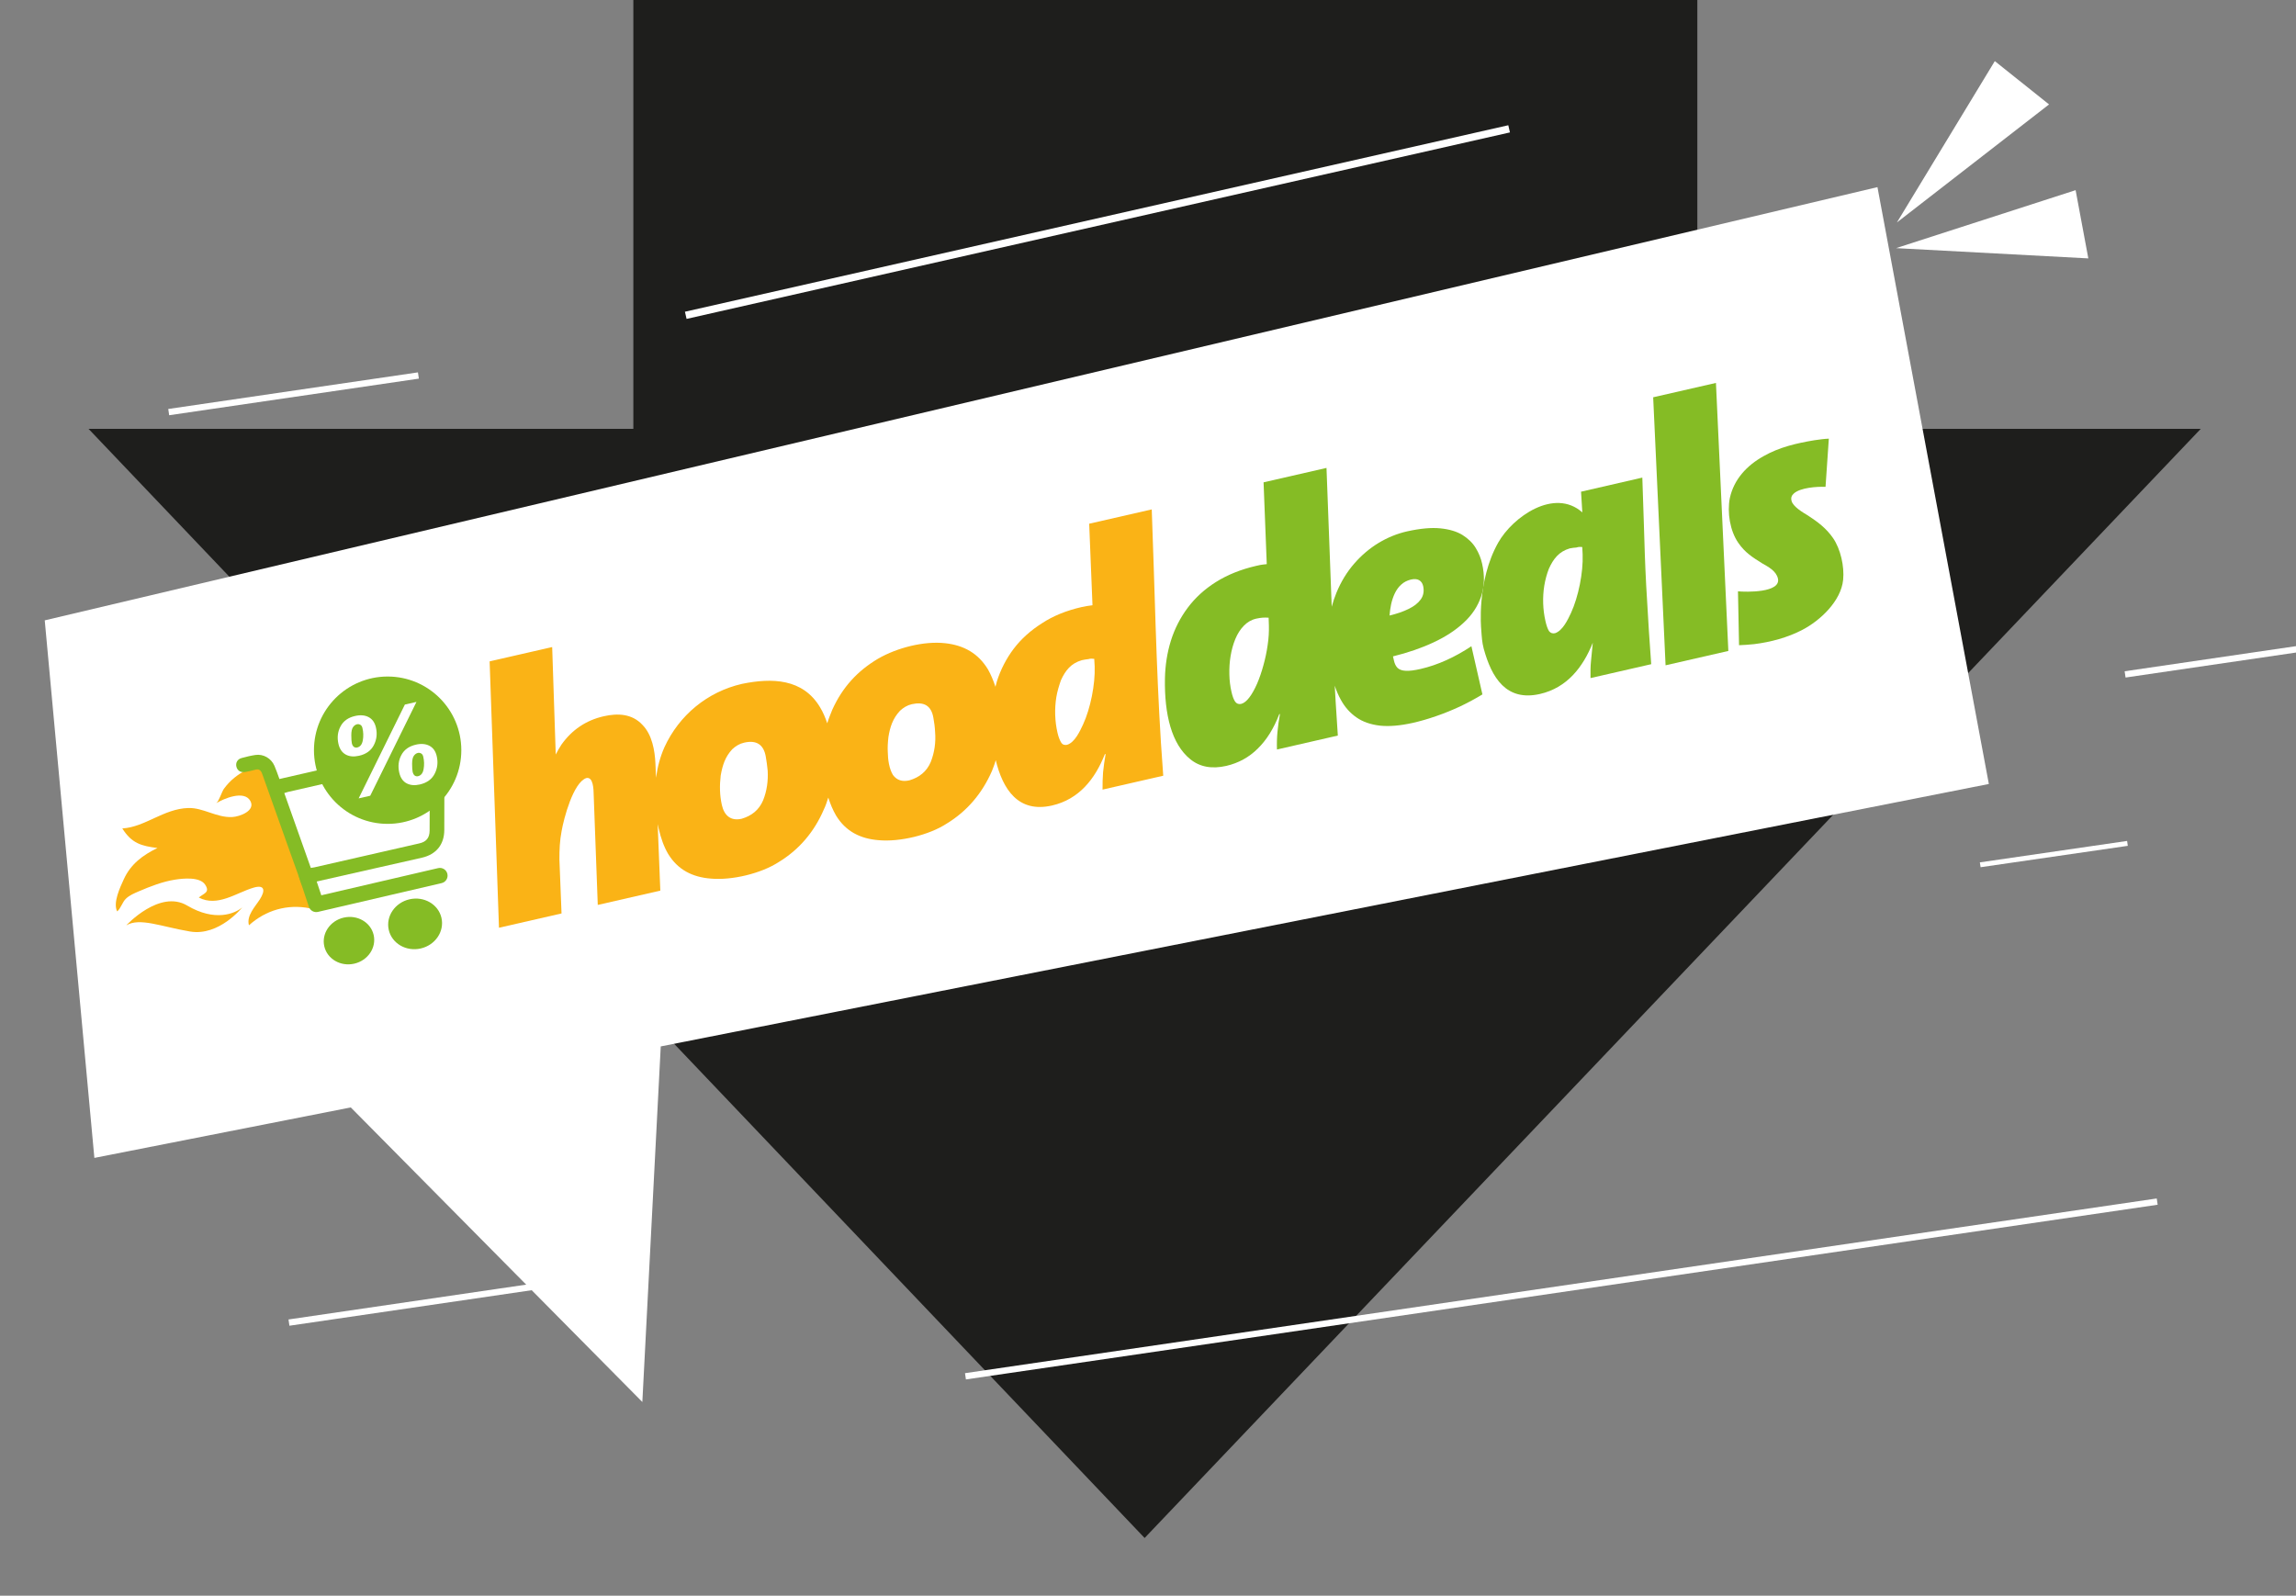
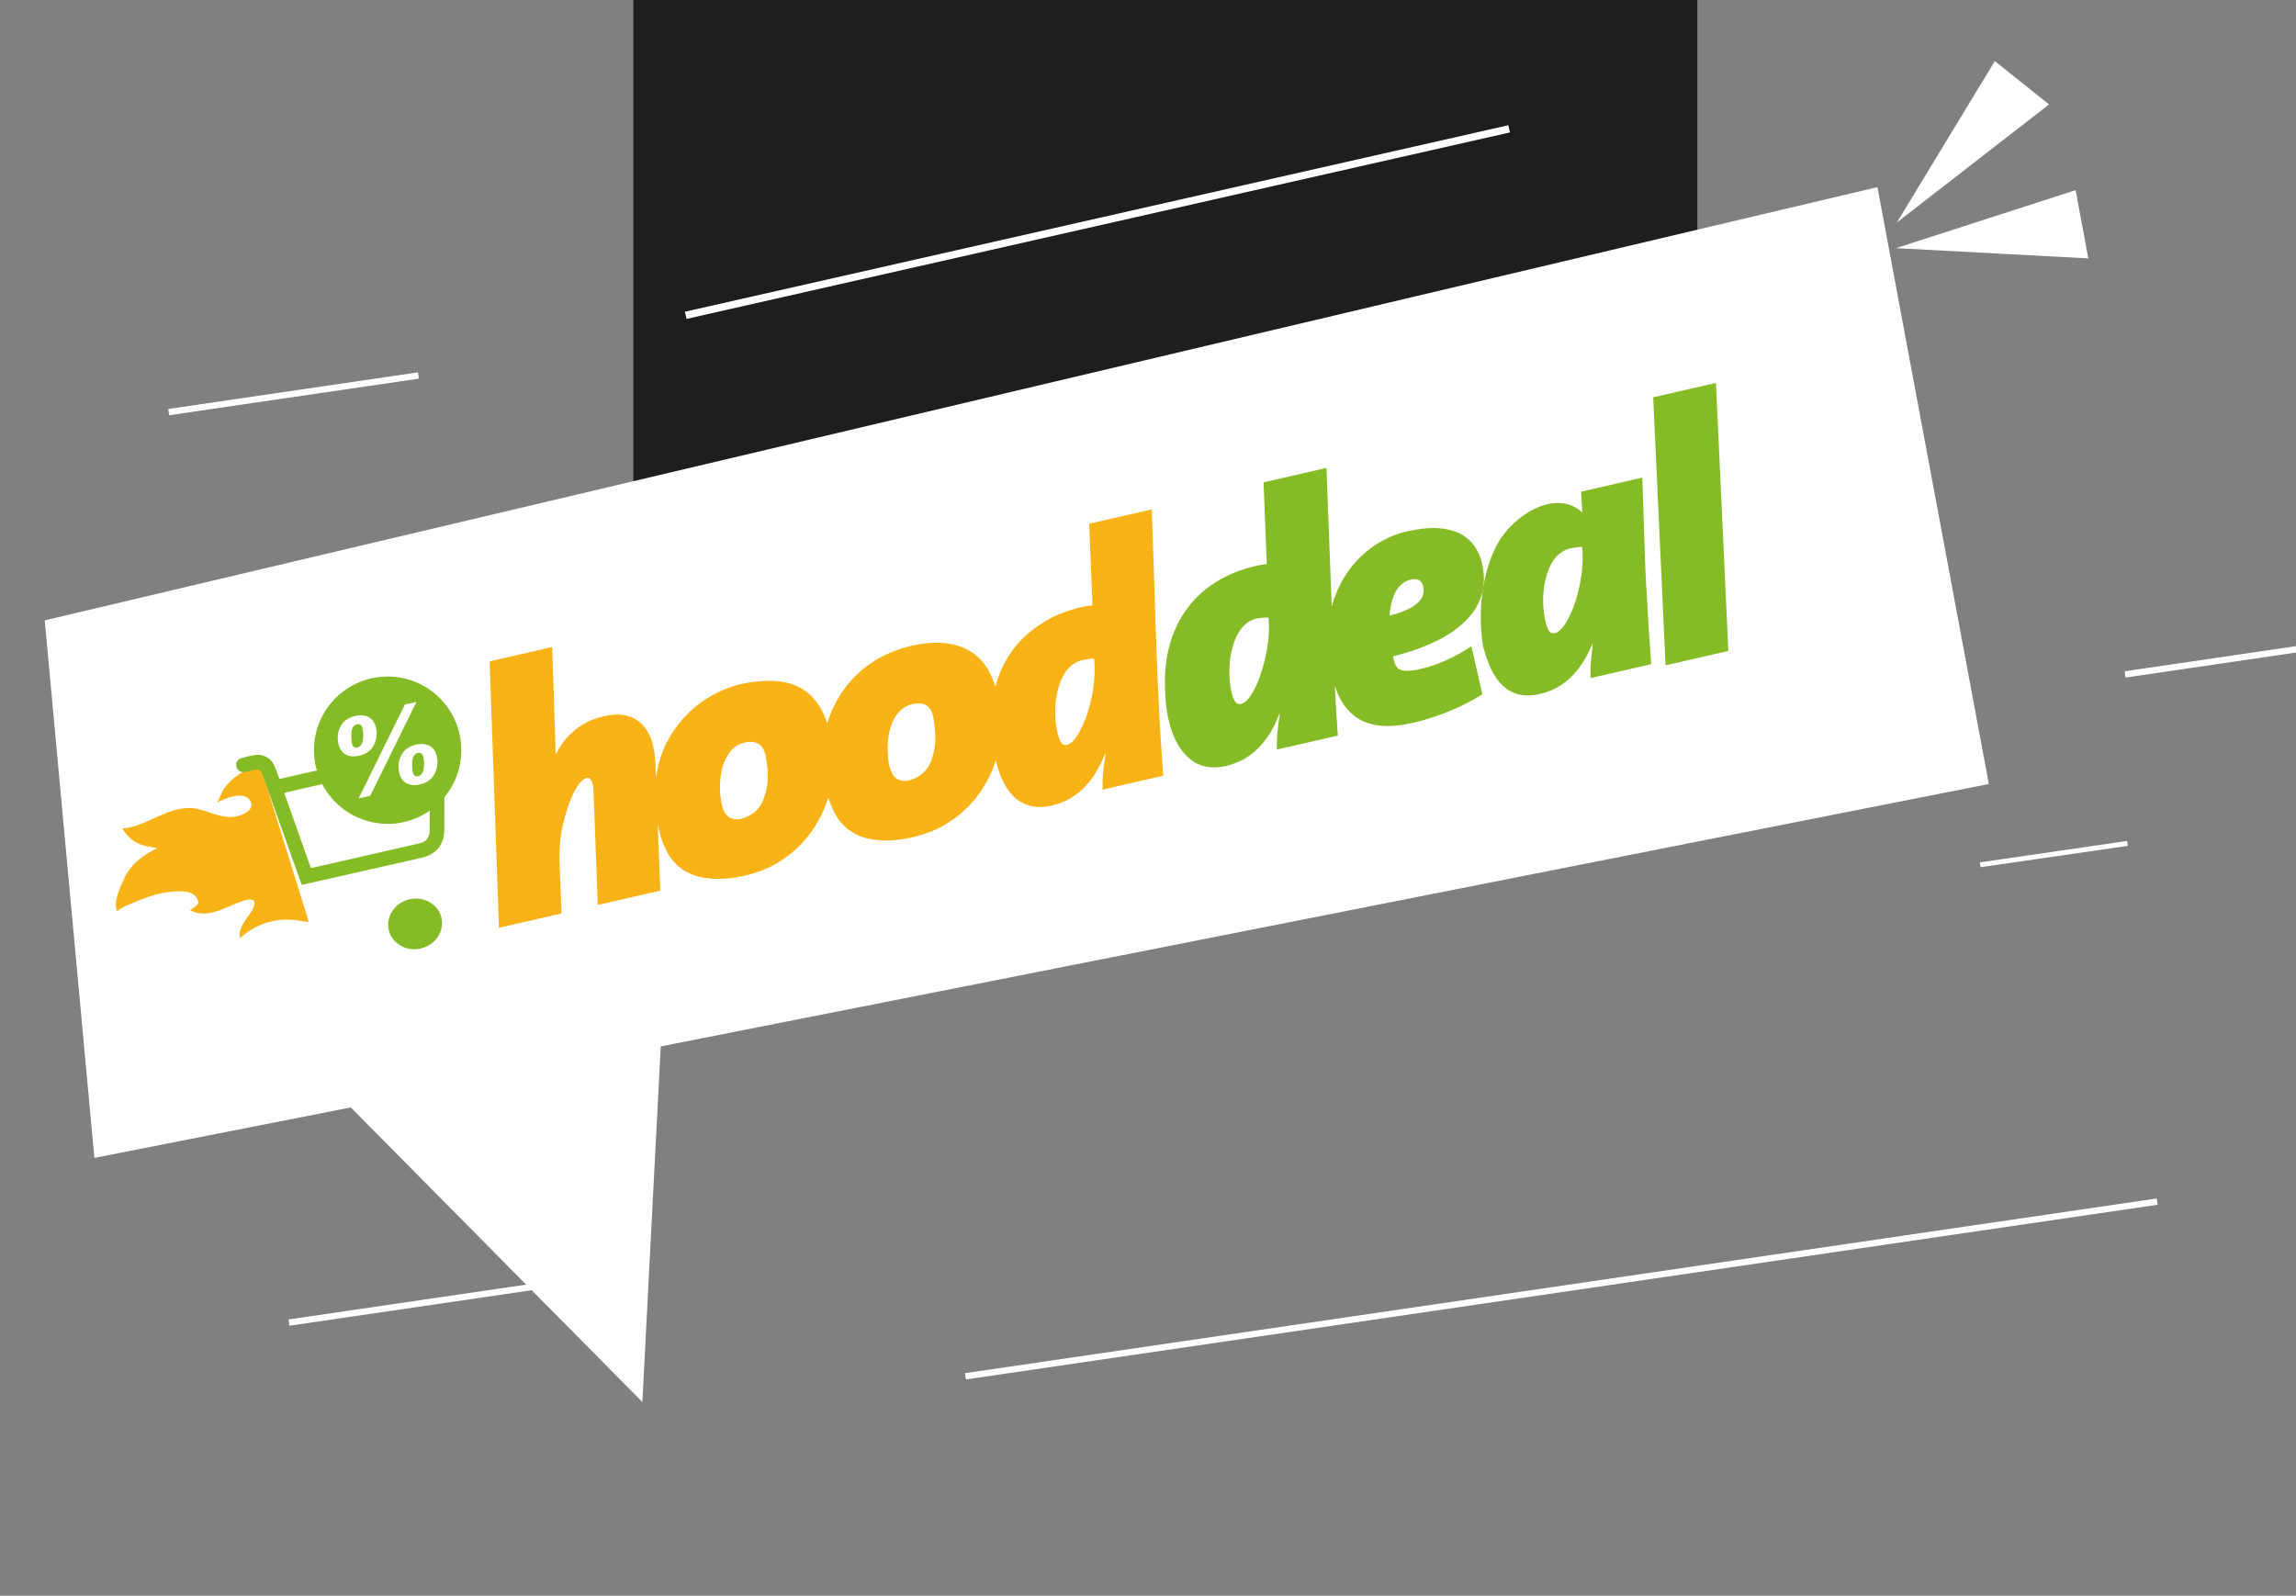
<svg xmlns="http://www.w3.org/2000/svg" version="1.1" id="Ebene_1" x="0px" y="0px" viewBox="0 0 431.61 300" style="enable-background:new 0 0 431.61 300;" xml:space="preserve">
  <rect x="0" y="0" width="431.61" height="300" fill="#808080" stroke="none" />
  <style type="text/css">
	.st0{fill-rule:evenodd;clip-rule:evenodd;fill:#1E1E1C;}
	.st1{fill:#FFFFFF;}
	.st2{fill-rule:evenodd;clip-rule:evenodd;fill:#FAB316;}
	.st3{fill:#85BC25;}
	.st4{fill-rule:evenodd;clip-rule:evenodd;fill:#85BC25;}
	.st5{fill:#FAB316;}
	.st6{fill:none;stroke:#FFFFFF;stroke-width:1.383;stroke-miterlimit:10;}
</style>
  <rect x="119.06" y="-0.23" class="st0" width="200.01" height="101.59" />
-   <polygon class="st0" points="215.17,80.62 413.71,80.62 314.44,184.88 215.17,289.15 115.91,184.88 16.64,80.62 " />
  <polygon class="st1" points="124.21,196.73 373.87,147.39 352.93,35.18 8.41,116.63 17.74,217.69 65.94,208.2 120.75,263.58 " />
  <path class="st2" d="M175.46,134.94c0.16,0.86,0.28,1.77,0.32,2.65c0.16,1.96-0.1,3.85-0.82,5.68c-0.77,1.8-2.15,2.89-4.02,3.44  c-1.24,0.28-2.31,0.04-3.08-1.01c-0.72-1.18-0.95-2.92-0.97-4.26c-0.06-0.96,0.01-1.92,0.12-2.88c0.3-1.9,0.83-3.49,2.17-4.93  c0.64-0.59,1.35-1.04,2.24-1.24C173.67,131.89,175.06,132.63,175.46,134.94 M143.95,142.23c0.14,0.78,0.27,1.73,0.36,2.65  c0.11,1.89-0.14,3.82-0.87,5.61c-0.77,1.8-2.15,2.89-4.02,3.44c-2.01,0.46-3.26-0.56-3.72-2.57c-0.42-1.86-0.44-3.69-0.22-5.57  c0.34-1.91,0.83-3.49,2.17-4.93c0.64-0.59,1.35-1.04,2.24-1.24C142.14,139.1,143.54,139.92,143.95,142.23 M123.21,143.55  c-0.11-2.46-0.63-5.43-2.43-7.26c-1.95-2.12-4.66-2.23-7.29-1.63c-3.33,0.76-5.97,2.55-7.94,5.32c-0.39,0.62-0.75,1.19-1.08,1.87  l-0.67-20.2l-11.76,2.69l1.76,50.08l11.76-2.69l-0.4-10.13c-0.01-1.83,0.07-3.6,0.41-5.34c0.42-2.42,2.19-9.13,4.64-9.98  c1.35-0.31,1.37,2.25,1.39,3.06l0.77,20.79l11.76-2.69l-0.5-12.51l0.19,0.85c0.42,1.82,0.98,3.4,1.78,4.76  c1.83,3,4.58,4.37,8.02,4.64c3.95,0.36,9.47-0.95,12.8-3.13c3.86-2.35,6.67-5.72,8.45-9.87c0.36-0.73,0.57-1.43,0.83-2.23  c0.41,1.25,0.86,2.33,1.46,3.37c1.83,3,4.58,4.37,8.02,4.64c3.95,0.36,9.47-0.95,12.8-3.13c3.86-2.35,6.67-5.72,8.49-9.88  c0.25-0.67,0.52-1.3,0.71-2.04c1.34,5.51,4.24,9.98,10.58,8.53c5.07-1.16,8.1-4.99,9.93-9.64l0.15-0.04  c-0.21,1.23-0.37,2.28-0.48,3.41c-0.08,1.08-0.11,2.18-0.1,3.28l11.41-2.61c-0.16-2.12-0.3-4.17-0.43-6.17  c-0.92-14.53-1.17-29.33-1.73-43.9l-11.76,2.69l0.62,15.33c-0.75,0.09-1.3,0.18-2.04,0.34c-2.86,0.65-5.4,1.68-7.48,3.06  c-2.1,1.33-3.89,2.93-5.3,4.79c-1.37,1.82-2.45,3.9-3.16,6.14c-0.08,0.34-0.18,0.65-0.26,1c-0.39-1.17-0.85-2.29-1.4-3.26  c-1.84-3.04-4.54-4.54-8.01-4.93c-4.05-0.46-9.09,0.86-12.61,2.88c-3.95,2.33-6.74,5.41-8.64,9.59c-0.33,0.85-0.71,1.71-0.96,2.58  c-0.37-1.1-0.8-2.1-1.34-2.99c-3.24-5.45-9.09-5.57-14.69-4.42c-6.5,1.49-11.81,5.88-14.58,11.92c-0.78,1.77-1.29,3.63-1.58,5.73  L123.21,143.55 M205.7,123.87l0.08,1.41c0.12,3.35-0.79,7.92-2.18,10.92c-0.6,1.28-1.55,3.37-2.99,3.82  c-0.46,0.11-0.86-0.01-1.11-0.4c-0.25-0.39-0.52-1.02-0.71-1.87c-0.5-2.17-0.57-4.47-0.22-6.67c0.19-1.14,0.52-2.19,0.86-3.17  c0.84-1.86,1.91-3.21,3.94-3.79c0.46-0.11,0.86-0.16,1.22-0.2C204.99,123.79,205.37,123.83,205.7,123.87" />
  <polygon class="st3" points="310.77,74.69 313.1,125.08 324.9,122.38 322.57,71.99 " />
-   <path class="st3" d="M337.22,92.77c1.22-1.09,4.3-1.31,5.95-1.24l0.62-9.06c-0.85,0.03-1.76,0.16-2.74,0.3  c-3.33,0.56-6.54,1.29-9.53,2.99c-3.11,1.73-5.57,4.33-6.34,7.88c-0.53,2.69,0.03,6.18,1.6,8.43c1.27,1.83,2.6,2.66,4.46,3.83  c1.17,0.67,2.65,1.43,2.98,2.86c0.62,2.71-6.01,2.56-7.51,2.41l0.2,10.13c0.85-0.03,1.81-0.09,2.84-0.2  c3.09-0.38,6.31-1.24,9.07-2.69c3.35-1.74,7.27-5.41,7.66-9.41c0.25-2.46-0.47-5.8-1.92-7.87c-1.27-1.83-2.85-3.01-4.71-4.22  c-0.89-0.53-2.83-1.67-3.07-2.76C336.63,93.6,336.78,93.16,337.22,92.77z" />
  <path class="st3" d="M297.21,92.44l0.24,3.89c-5.26-4.66-13.07,0.83-15.81,5.68c-4.1,7.27-3.2,16.25-3.2,16.25  c0.11,1.56,0.16,2.49,0.47,3.68c1.5,5.48,4.24,9.98,10.58,8.53c5.07-1.16,8.09-5.03,9.93-9.64l-0.33,3.37  c-0.12,1.09-0.11,2.18-0.1,3.28l11.41-2.61c-0.16-2.12-0.3-4.17-0.43-6.17c-0.93-14.57-0.71-14.33-1.24-28.91L297.21,92.44z   M297.51,104.26c0.12,3.39-0.79,7.92-2.18,10.96c-0.6,1.28-1.56,3.33-2.99,3.82c-0.46,0.11-0.86-0.01-1.15-0.39  c-0.25-0.39-0.49-1.07-0.67-1.88c-0.5-2.17-0.57-4.47-0.22-6.67c0.19-1.14,0.48-2.19,0.86-3.17c0.84-1.86,1.9-3.24,3.93-3.83  c0.46-0.11,0.87-0.12,1.23-0.16c0.42-0.14,0.78-0.14,1.12-0.09L297.51,104.26z" />
  <path class="st4" d="M267.53,110.18c0.21,0.96,0.05,1.81-0.45,2.51c-0.51,0.71-1.28,1.31-2.3,1.8c-1.02,0.5-2.21,0.91-3.57,1.23  c0.05-0.7,0.15-1.41,0.3-2.13c0.16-0.72,0.39-1.4,0.69-2.04c0.31-0.64,0.7-1.19,1.2-1.64c0.49-0.46,1.1-0.77,1.82-0.95  c0.66-0.15,1.18-0.11,1.56,0.12C267.17,109.31,267.41,109.67,267.53,110.18L267.53,110.18L267.53,110.18z M238.48,116.13l0.05,1.45  c0.03,1.16-0.03,2.38-0.23,3.68c-0.18,1.29-0.45,2.56-0.8,3.82c-0.34,1.25-0.74,2.41-1.19,3.46c-0.46,1.04-0.94,1.91-1.45,2.58  c-0.51,0.67-1.02,1.08-1.52,1.21c-0.48,0.11-0.86-0.02-1.15-0.41c-0.27-0.39-0.51-1.02-0.7-1.88c-0.23-1.01-0.37-2.11-0.39-3.26  c-0.03-1.15,0.04-2.29,0.23-3.44c0.19-1.15,0.48-2.21,0.89-3.2c0.41-0.99,0.94-1.82,1.59-2.49c0.66-0.68,1.42-1.13,2.33-1.34  c0.45-0.1,0.87-0.16,1.24-0.19C237.76,116.1,238.12,116.11,238.48,116.13L238.48,116.13z M249.36,87.97l-11.83,2.71l0.6,15.38  c-0.53,0.05-0.95,0.11-1.24,0.16c-0.3,0.06-0.55,0.11-0.77,0.17c-2.9,0.67-5.4,1.69-7.54,3.03c-2.13,1.34-3.9,2.96-5.3,4.83  c-1.4,1.87-2.46,3.94-3.17,6.2c-0.7,2.25-1.07,4.63-1.12,7.11c-0.12,6.77,1.26,12.35,4.77,15.18c1.79,1.46,4.06,1.87,6.77,1.25  c2.28-0.53,4.26-1.61,5.91-3.25c1.67-1.63,3.02-3.8,4.04-6.47l0.13-0.03c-0.22,1.19-0.37,2.32-0.47,3.4  c-0.1,1.09-0.13,2.17-0.09,3.27l11.44-2.62c-0.14-2.15-0.28-4.21-0.4-6.22c-0.06-1.05-0.12-2.09-0.18-3.15  c0.32,0.97,0.71,1.86,1.16,2.67c0.74,1.35,1.71,2.44,2.9,3.27c1.19,0.84,2.66,1.35,4.4,1.56c1.74,0.19,3.8,0.02,6.19-0.51  c1.49-0.34,2.98-0.77,4.48-1.3c1.51-0.52,3-1.13,4.46-1.81c1.45-0.69,2.84-1.44,4.17-2.25l-2.07-9.06c-1.52,1.01-3.08,1.89-4.7,2.62  c-1.62,0.73-3.23,1.28-4.83,1.65c-1.18,0.27-2.11,0.39-2.8,0.35c-0.69-0.03-1.2-0.21-1.54-0.53c-0.33-0.33-0.56-0.79-0.69-1.39  c-0.03-0.13-0.09-0.4-0.18-0.79c2.8-0.69,5.34-1.56,7.6-2.62c2.27-1.05,4.18-2.3,5.72-3.74c1.55-1.43,2.63-3.07,3.25-4.92  c0.62-1.84,0.69-3.88,0.19-6.12c-0.22-1.03-0.62-2.01-1.2-2.97c-0.58-0.96-1.41-1.76-2.48-2.44c-1.08-0.67-2.48-1.09-4.18-1.26  c-1.7-0.17-3.79,0.02-6.26,0.57c-1.85,0.42-3.63,1.14-5.33,2.16c-1.7,1.03-3.24,2.33-4.61,3.91c-1.37,1.58-2.49,3.41-3.35,5.51  c-0.34,0.83-0.63,1.69-0.87,2.59L249.36,87.97L249.36,87.97z" />
  <g>
-     <path class="st5" d="M35.19,170.25c-5.19-3.08-11.45,3.72-11.45,3.72c2.54-1.51,6.52,0.24,11.99,1.16c5.47,0.92,9.8-4.53,9.8-4.53   C44.15,171.78,40.38,173.33,35.19,170.25z" />
-     <path class="st5" d="M44.04,146.23c-0.74,0.6-1.39,1.3-1.95,2.07c-0.4,0.56-0.96,2.41-1.45,2.71c1.36-0.84,5.26-2.53,6.42-0.43   c1.02,1.84-1.98,2.96-3.43,3.03c-2.92,0.13-5.43-1.78-8.23-1.7c-4.63,0.13-8.17,3.61-12.41,3.84c1.77,2.82,3.61,3.3,6.61,3.68   c-2.75,1.33-5.02,3.01-6.33,5.88c-0.7,1.54-2.06,4.37-1.25,6.04c0.67-0.51,0.98-1.76,1.65-2.39c0.71-0.67,1.48-0.97,2.39-1.37   c2.21-0.95,4.5-1.85,6.9-2.22c1.5-0.23,4.64-0.56,5.62,0.97c0.93,1.45-0.22,1.58-1.21,2.4c3.52,1.85,7.11-0.93,10.31-1.86   c2.21-0.64,2.14,0.67,1.19,2.17c-0.88,1.39-2.58,3.09-2.07,4.91c3.15-2.85,7.25-4.04,11.46-3.19c0.43,0.09,0.91,0.13,1.43,0.14   L48.9,143.82C47.14,144.3,45.46,145.07,44.04,146.23z" />
+     <path class="st5" d="M44.04,146.23c-0.74,0.6-1.39,1.3-1.95,2.07c-0.4,0.56-0.96,2.41-1.45,2.71c1.36-0.84,5.26-2.53,6.42-0.43   c1.02,1.84-1.98,2.96-3.43,3.03c-2.92,0.13-5.43-1.78-8.23-1.7c-4.63,0.13-8.17,3.61-12.41,3.84c1.77,2.82,3.61,3.3,6.61,3.68   c-2.75,1.33-5.02,3.01-6.33,5.88c-0.7,1.54-2.06,4.37-1.25,6.04c0.71-0.67,1.48-0.97,2.39-1.37   c2.21-0.95,4.5-1.85,6.9-2.22c1.5-0.23,4.64-0.56,5.62,0.97c0.93,1.45-0.22,1.58-1.21,2.4c3.52,1.85,7.11-0.93,10.31-1.86   c2.21-0.64,2.14,0.67,1.19,2.17c-0.88,1.39-2.58,3.09-2.07,4.91c3.15-2.85,7.25-4.04,11.46-3.19c0.43,0.09,0.91,0.13,1.43,0.14   L48.9,143.82C47.14,144.3,45.46,145.07,44.04,146.23z" />
  </g>
  <g>
    <path class="st3" d="M78.74,140.46c-8.47,1.94-16.93,3.88-25.4,5.81c-0.27,0.06-0.53,0.12-0.81,0.19c-0.33-0.9-0.6-1.71-0.94-2.49   c-0.61-1.41-2.09-2.26-3.59-2.03c-0.87,0.13-1.73,0.34-2.57,0.57c-0.79,0.21-1.17,0.89-0.99,1.63c0.18,0.74,0.81,1.14,1.63,1   c0.61-0.11,1.23-0.23,1.83-0.41c0.78-0.24,1.15,0.07,1.4,0.79c2.49,7.06,7.43,20.84,7.43,20.84s16.33-3.68,22.59-5.11   c2.69-0.62,4.19-2.48,4.2-5.21c0.01-3.91,0.01-7.83,0.02-11.74C83.52,141.44,81.49,139.83,78.74,140.46z M80.8,144.41   c-0.01,3.91-0.01,7.82-0.04,11.74c-0.01,1.37-0.61,2.11-1.93,2.41c-6.58,1.51-13.16,3.01-19.75,4.51c-0.19,0.04-0.39,0.06-0.65,0.1   c-1.66-4.68-3.32-9.35-4.99-14.07c0.26-0.08,0.47-0.16,0.68-0.21c8.35-1.91,16.7-3.82,25.05-5.73   C80.44,142.86,80.81,143.14,80.8,144.41z" />
  </g>
  <g>
-     <path class="st3" d="M59.77,171.44c-0.73,0.17-1.46-0.25-1.7-0.95l-1.81-5.43c-0.25-0.76,0.16-1.58,0.92-1.83   c0.76-0.26,1.58,0.16,1.83,0.92l1.39,4.17l21.96-5.11c0,0,0,0,0.01,0c0.78-0.18,1.55,0.31,1.73,1.08c0.18,0.78-0.3,1.56-1.08,1.74   L59.77,171.44C59.77,171.44,59.77,171.44,59.77,171.44z" />
-   </g>
+     </g>
  <g>
-     <ellipse transform="matrix(0.975 -0.223 0.223 0.975 -37.77 19.07)" class="st3" cx="65.58" cy="176.82" rx="4.76" ry="4.44" />
-   </g>
+     </g>
  <g>
    <ellipse transform="matrix(0.975 -0.223 0.223 0.975 -36.755 21.763)" class="st3" cx="78.01" cy="173.67" rx="5.08" ry="4.74" />
  </g>
  <g>
    <circle class="st3" cx="72.87" cy="141.04" r="13.85" />
    <g>
      <path class="st1" d="M66.74,134.61c0.99-0.23,1.85-0.16,2.55,0.21s1.17,1.02,1.38,1.96c0.27,1.17,0.14,2.27-0.39,3.3    c-0.53,1.04-1.46,1.71-2.79,2.01c-0.98,0.22-1.81,0.15-2.5-0.23s-1.15-1.05-1.37-2.01c-0.27-1.2-0.14-2.3,0.4-3.3    C64.55,135.55,65.46,134.9,66.74,134.61z M78.29,131.96l-8.69,17.64l-2.18,0.5l8.69-17.64L78.29,131.96z M67.15,140.53    c0.56-0.13,0.91-0.57,1.05-1.33c0.14-0.76,0.12-1.55-0.07-2.35c-0.07-0.29-0.2-0.48-0.4-0.59c-0.2-0.11-0.4-0.14-0.6-0.1    c-0.3,0.07-0.56,0.25-0.77,0.55c-0.21,0.3-0.32,0.8-0.32,1.51c0,0.71,0.04,1.21,0.1,1.51c0.07,0.32,0.2,0.55,0.39,0.69    C66.72,140.54,66.92,140.59,67.15,140.53z M78.17,140c0.99-0.23,1.85-0.16,2.55,0.21c0.71,0.37,1.17,1.02,1.38,1.96    c0.27,1.17,0.14,2.27-0.39,3.3c-0.53,1.04-1.46,1.71-2.8,2.02c-0.97,0.22-1.8,0.14-2.49-0.23s-1.15-1.05-1.37-2.02    c-0.27-1.19-0.14-2.29,0.4-3.29C75.98,140.94,76.89,140.3,78.17,140z M78.58,145.93c0.56-0.13,0.92-0.57,1.05-1.34    c0.14-0.76,0.12-1.55-0.07-2.35c-0.07-0.29-0.2-0.48-0.4-0.59s-0.4-0.14-0.6-0.1c-0.3,0.07-0.56,0.25-0.77,0.55    c-0.21,0.3-0.32,0.8-0.32,1.51c0,0.71,0.04,1.21,0.1,1.5c0.08,0.33,0.21,0.56,0.39,0.7C78.15,145.94,78.36,145.98,78.58,145.93z" />
    </g>
  </g>
  <polygon class="st1" points="356.43,46.65 390.18,35.75 392.57,48.58 " />
  <g>
    <polygon class="st1" points="372.32,163.04 372.18,162.13 399.86,158.1 399.99,159.02  " />
  </g>
  <g>
    <rect x="31.49" y="73.46" transform="matrix(0.989 -0.145 0.145 0.989 -10.167 8.803)" class="st1" width="47.46" height="1.19" />
  </g>
  <g>
    <rect x="399.48" y="123.59" transform="matrix(0.989 -0.145 0.145 0.989 -13.609 61.896)" class="st1" width="35.46" height="1.19" />
  </g>
  <g>
    <rect x="54.14" y="244.7" transform="matrix(0.989 -0.145 0.145 0.989 -34.792 13.907)" class="st1" width="47.46" height="1.19" />
  </g>
  <g>
    <rect x="180.43" y="241.74" transform="matrix(0.989 -0.145 0.145 0.989 -32.094 45.245)" class="st1" width="226.52" height="1.19" />
  </g>
  <line class="st6" x1="128.91" y1="59.28" x2="283.69" y2="24.22" />
  <polygon class="st1" points="356.59,41.82 374.99,11.49 385.19,19.63 " />
</svg>